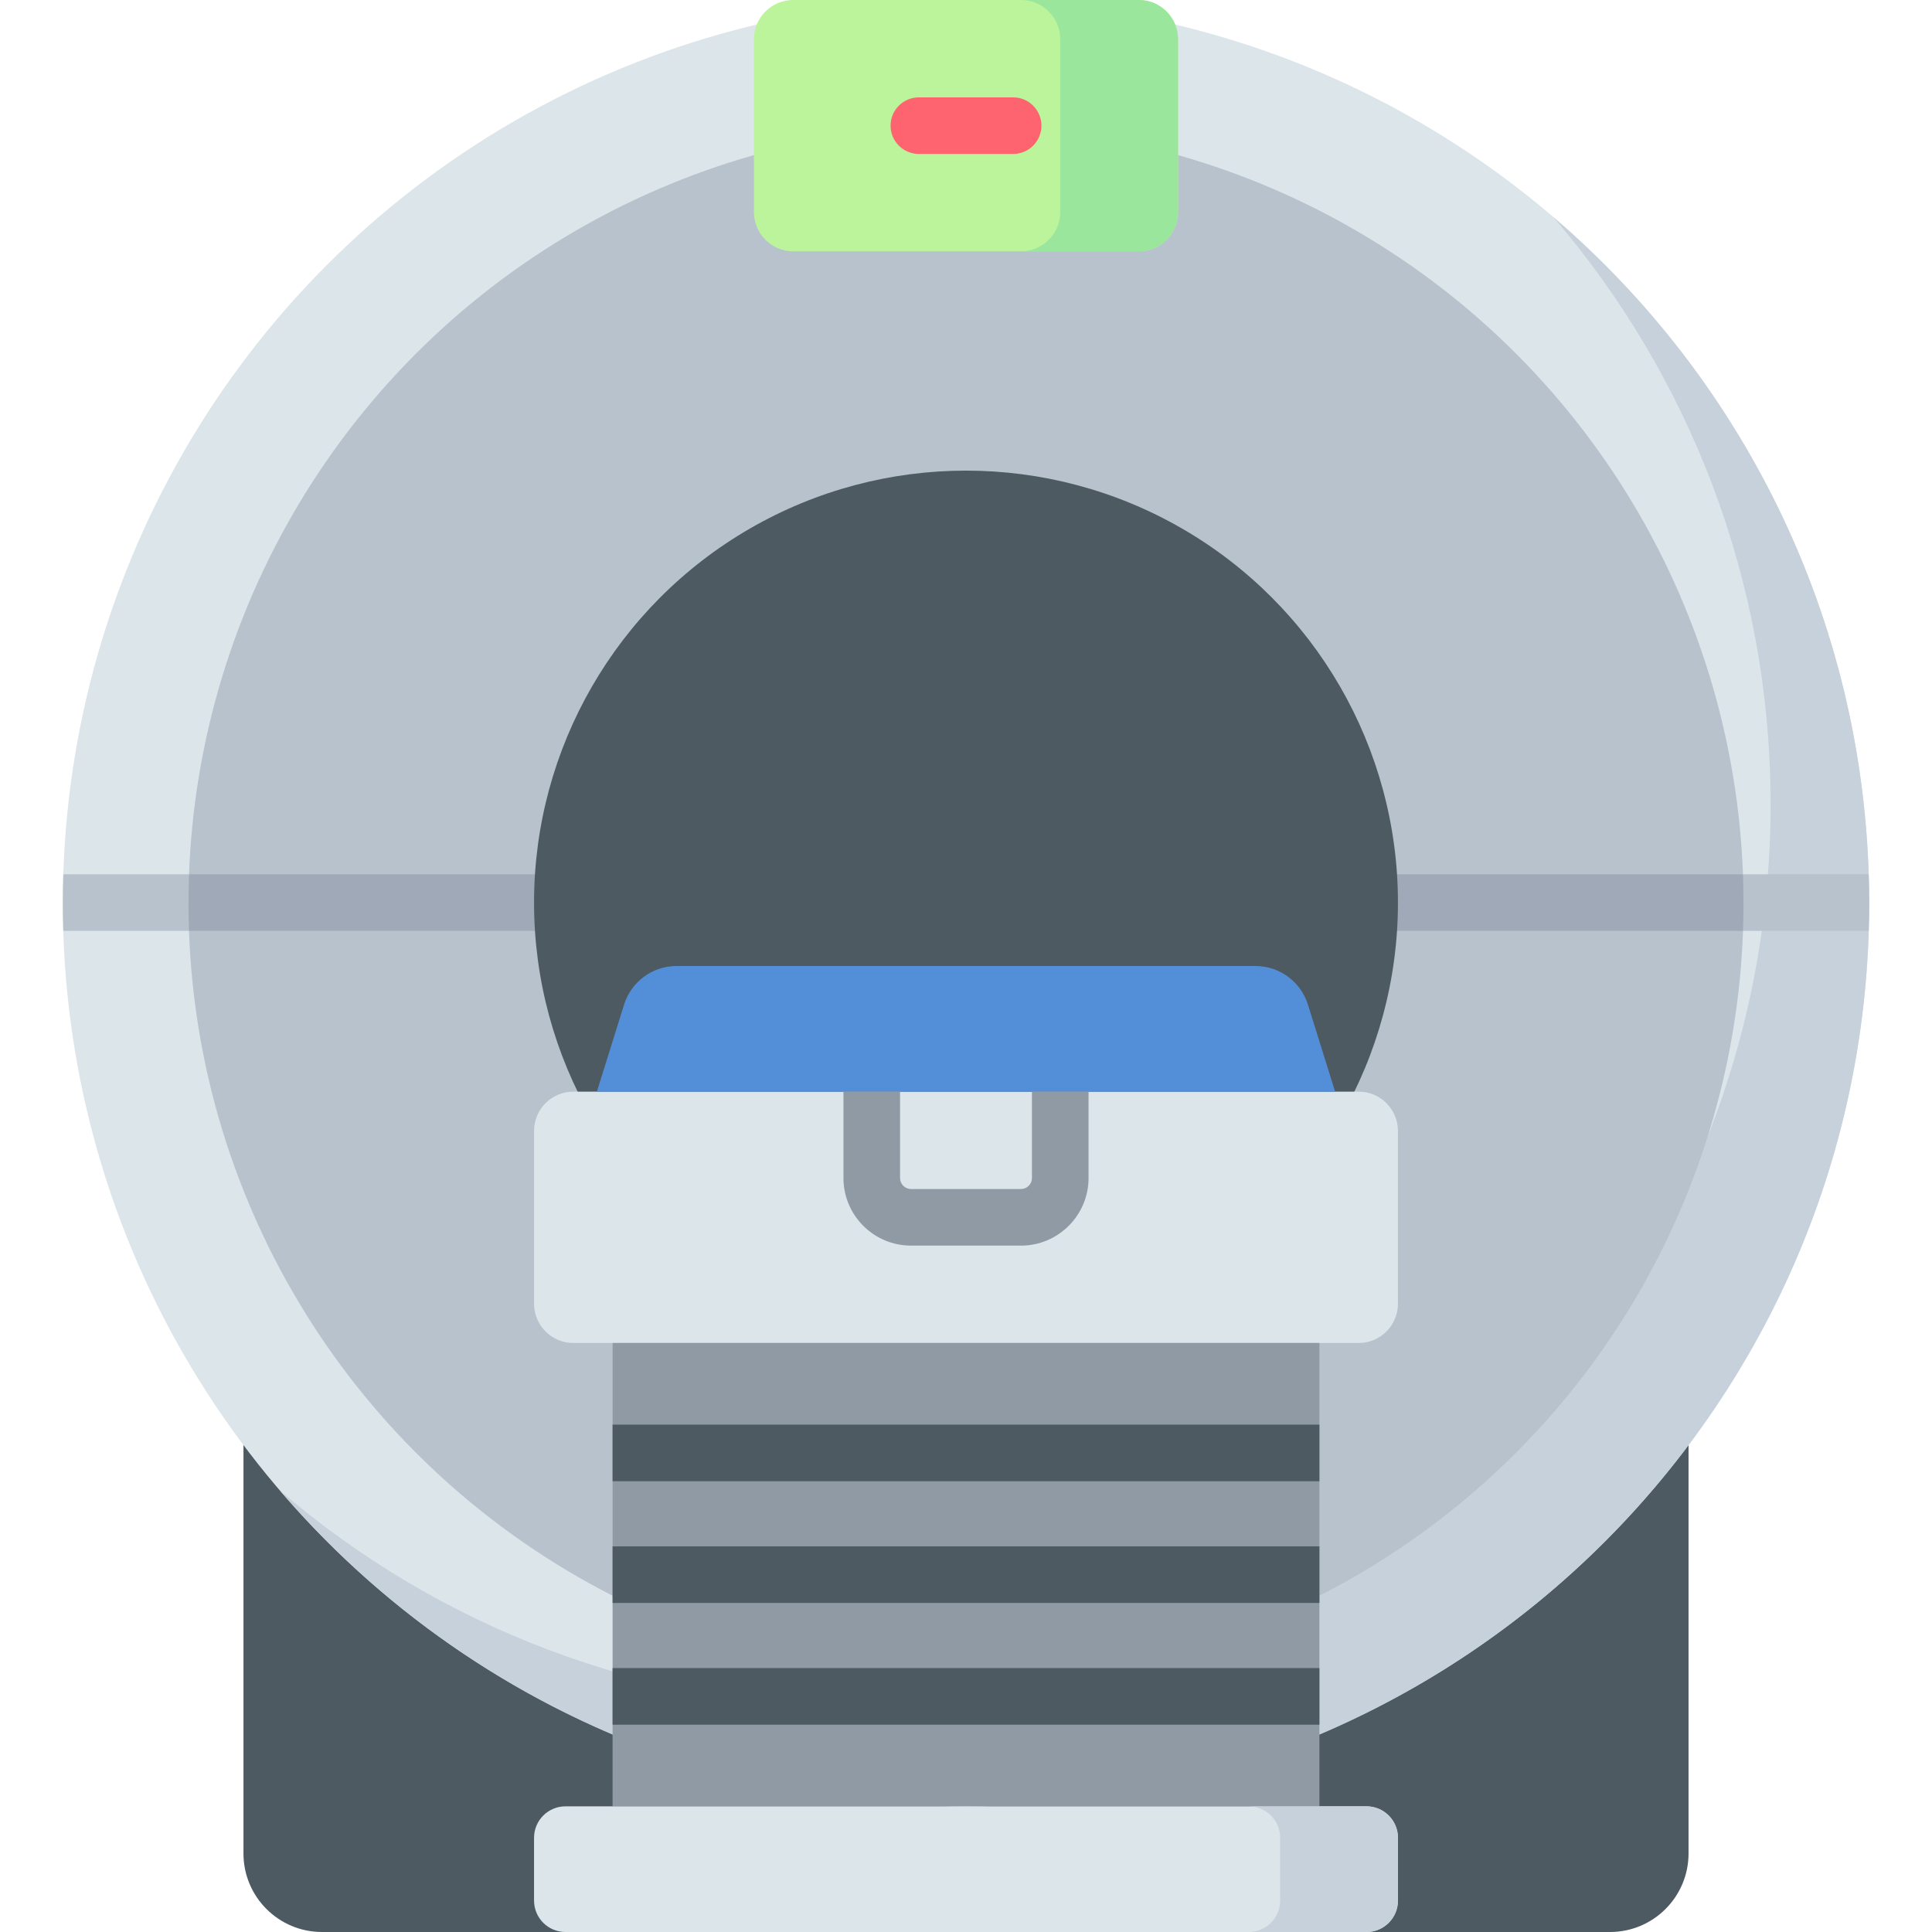
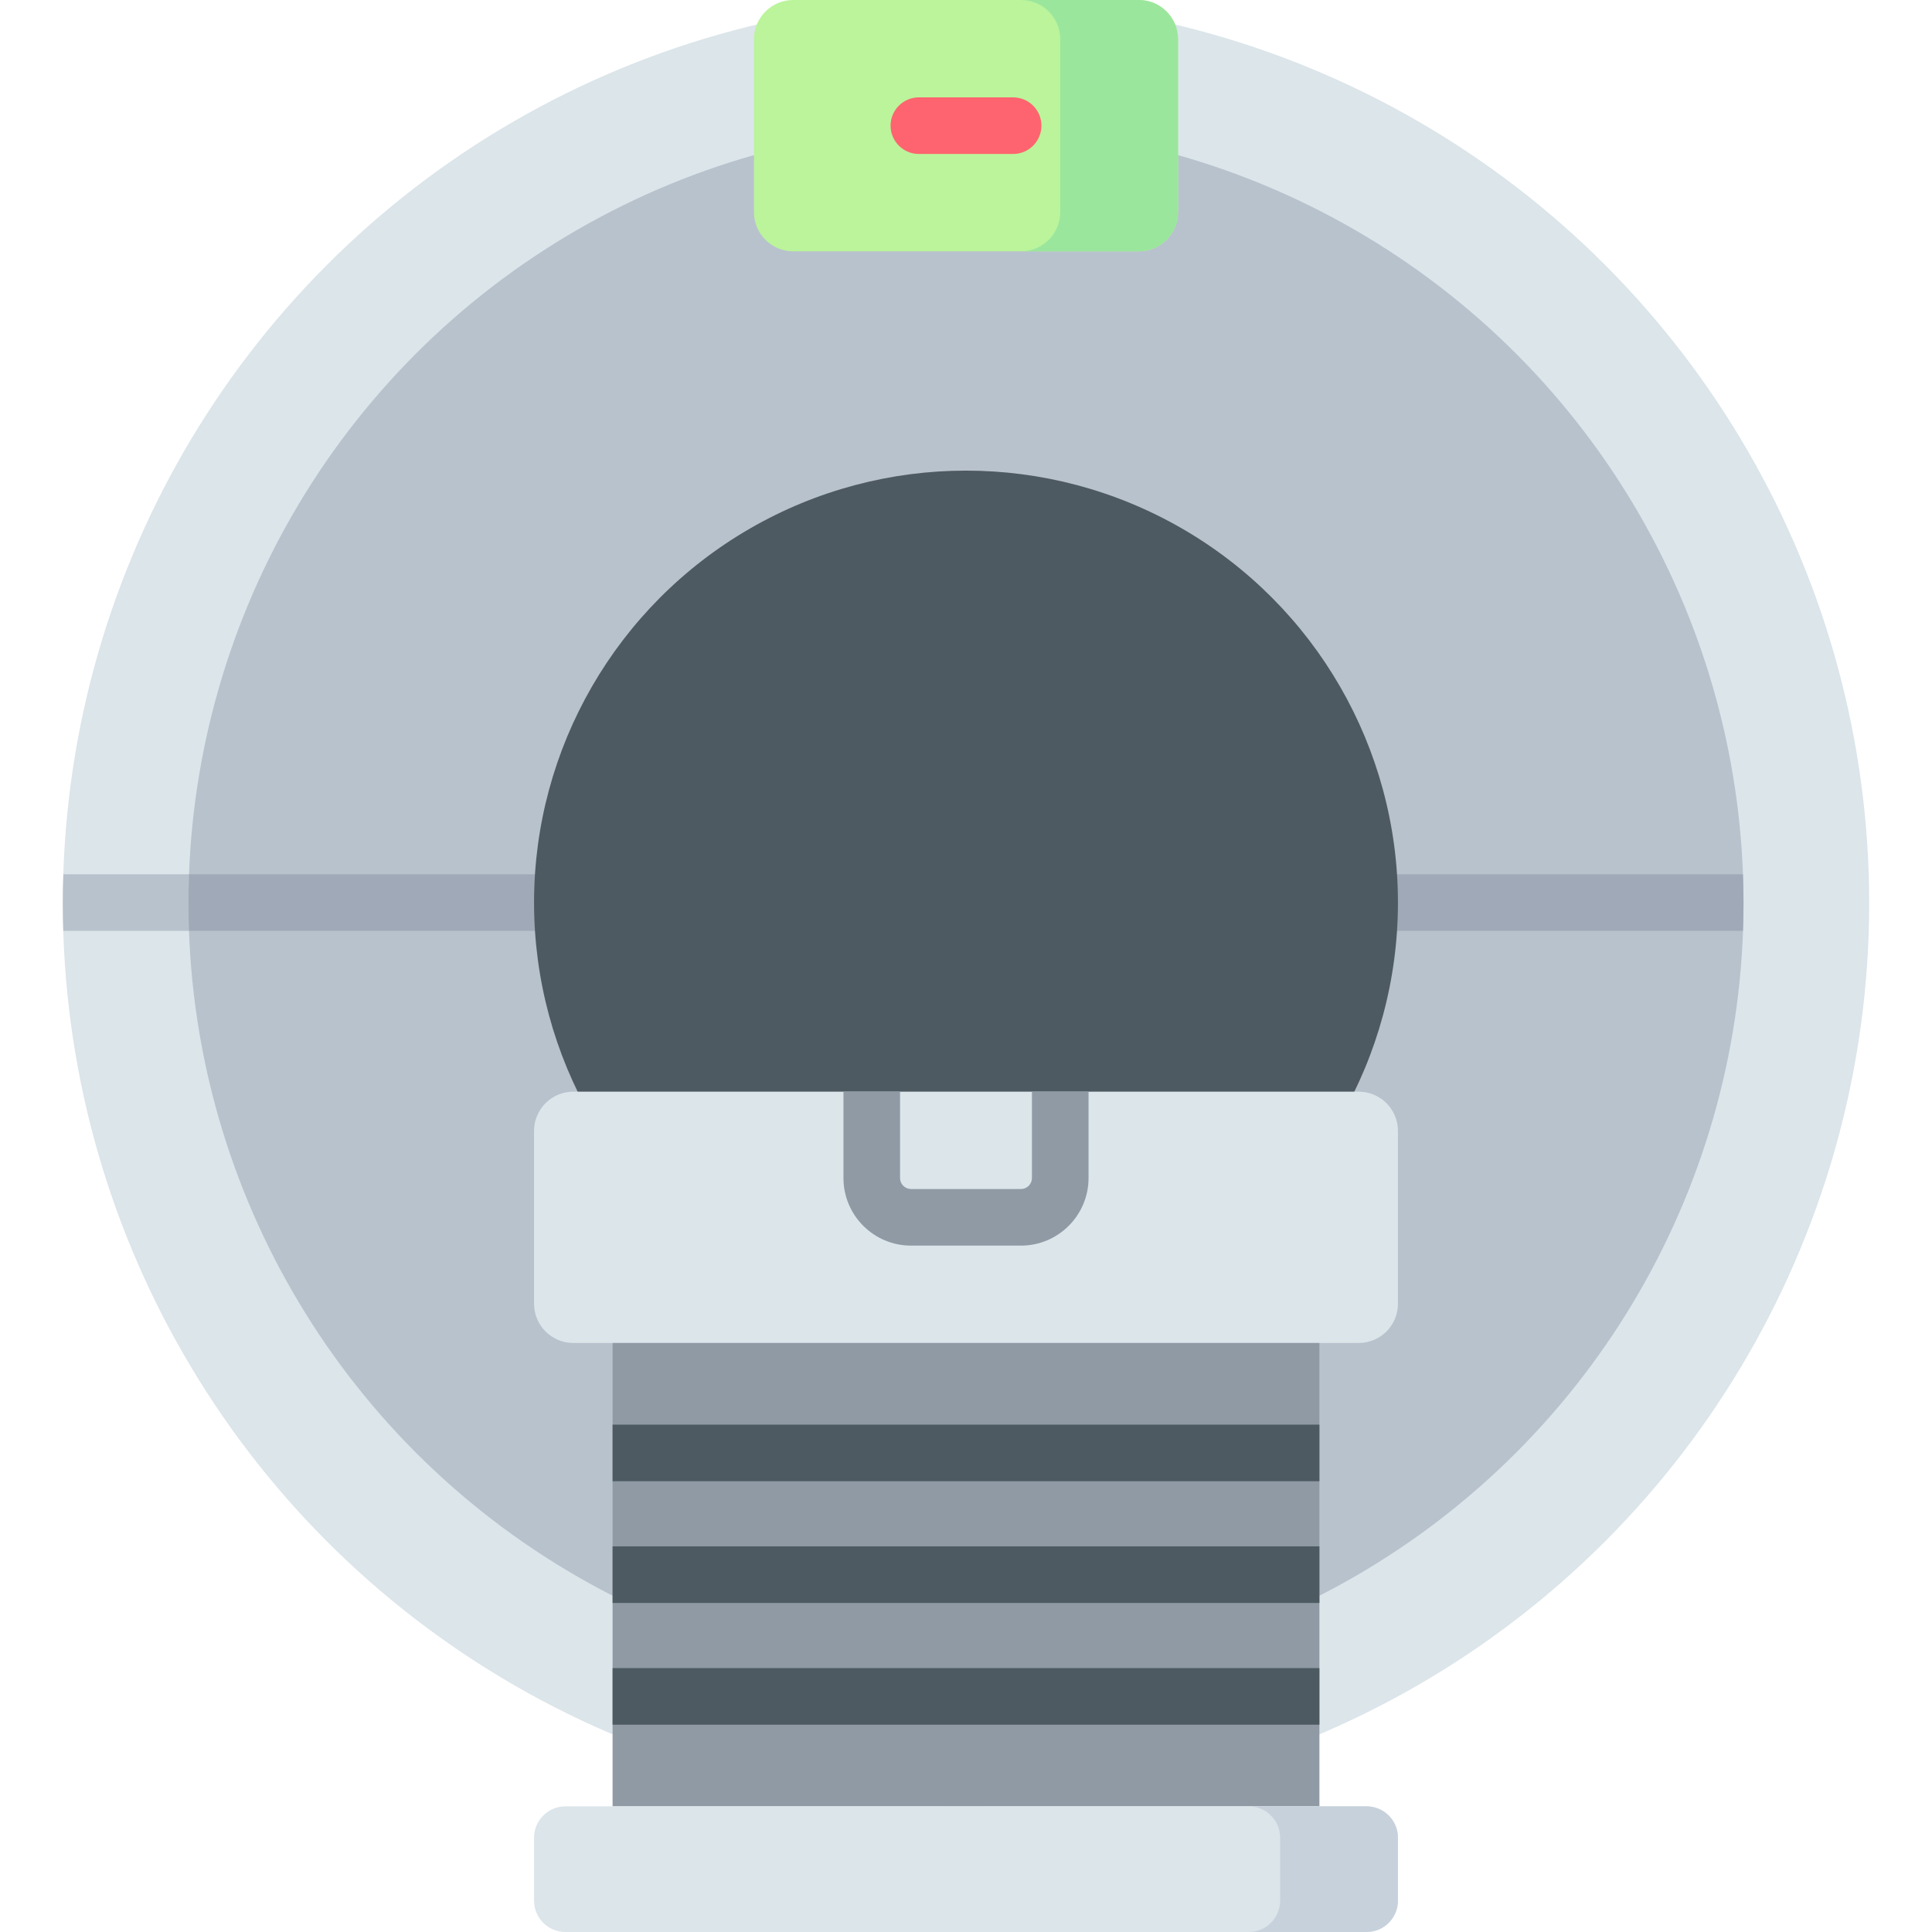
<svg xmlns="http://www.w3.org/2000/svg" version="1.1" width="512" height="512" x="0" y="0" viewBox="0 0 512 512" style="enable-background:new 0 0 512 512" xml:space="preserve">
  <g>
    <g>
      <g>
-         <path d="m426.667 512h-341.334c-11.495 0-20.813-9.318-20.813-20.813v-135.285h382.96v135.285c0 11.495-9.319 20.813-20.813 20.813z" fill="#4E5A61" data-original="#4e5a61" />
-       </g>
+         </g>
      <g>
        <circle cx="256" cy="239.35" fill="#DBE5EA" r="239.35" data-original="#dbe5ea" />
      </g>
      <g>
-         <path d="m411.672 57.55c35.871 41.853 57.55 96.228 57.55 155.672 0 132.189-107.16 239.35-239.35 239.35-59.444 0-113.819-21.679-155.672-57.55 43.898 51.217 109.054 83.678 181.799 83.678 132.189 0 239.35-107.16 239.35-239.35.001-72.746-32.46-137.902-83.677-181.8z" fill="#C7D1DB" data-original="#c7d1db" />
-       </g>
+         </g>
      <g>
-         <path d="m343.199 239.193c0 4.142 3.358 7.5 7.5 7.5h144.528c.074-2.44.122-4.886.122-7.344 0-2.563-.054-5.113-.134-7.656h-144.516c-4.142 0-7.5 3.358-7.5 7.5z" fill="#B8C2CC" data-original="#b8c2cc" />
-       </g>
+         </g>
      <g>
        <path d="m168.801 239.193c0 4.142-3.358 7.5-7.5 7.5h-144.528c-.074-2.44-.122-4.886-.122-7.344 0-2.563.054-5.113.134-7.656h144.516c4.142 0 7.5 3.358 7.5 7.5z" fill="#B8C2CC" data-original="#b8c2cc" />
      </g>
      <g>
        <circle cx="256" cy="239.35" fill="#B8C2CC" r="206.049" data-original="#b8c2cc" />
      </g>
      <g>
        <path d="m462.049 239.35c0-2.564-.063-5.114-.157-7.656h-111.193c-4.142 0-7.5 3.358-7.5 7.5s3.358 7.5 7.5 7.5h111.205c.086-2.439.145-4.885.145-7.344z" fill="#A0A9B7" data-original="#a0a9b7" />
      </g>
      <g>
        <path d="m49.951 239.35c0-2.564.063-5.114.157-7.656h111.193c4.142 0 7.5 3.358 7.5 7.5s-3.358 7.5-7.5 7.5h-111.205c-.086-2.439-.145-4.885-.145-7.344z" fill="#A0A9B7" data-original="#a0a9b7" />
      </g>
      <g>
        <circle cx="256" cy="239.192" fill="#4E5A61" r="114.472" data-original="#4e5a61" />
      </g>
      <g>
        <path d="m360.065 355.902h-208.13c-5.747 0-10.406-4.659-10.406-10.406v-45.789c0-5.747 4.659-10.406 10.406-10.406h208.13c5.747 0 10.407 4.659 10.407 10.406v45.789c0 5.747-4.66 10.406-10.407 10.406z" fill="#DBE5EA" data-original="#dbe5ea" />
      </g>
      <g>
        <path d="m162.341 355.902h187.317v122.797h-187.317z" fill="#8F9AA5" data-original="#8f9aa5" />
      </g>
      <g>
-         <path d="m353.821 289.301h-195.642l7.212-23.077c1.901-6.082 7.534-10.224 13.906-10.224h153.407c6.372 0 12.005 4.141 13.906 10.224z" fill="#528FD8" data-original="#528fd8" />
-       </g>
+         </g>
      <g>
        <path d="m362.146 512h-212.292c-4.598 0-8.325-3.727-8.325-8.325v-16.65c0-4.598 3.727-8.325 8.325-8.325h212.293c4.598 0 8.325 3.727 8.325 8.325v16.65c0 4.598-3.728 8.325-8.326 8.325z" fill="#DBE5EA" data-original="#dbe5ea" />
      </g>
      <g>
        <path d="m362.146 478.699h-31.22c4.598 0 8.325 3.727 8.325 8.325v16.65c0 4.598-3.727 8.325-8.325 8.325h31.22c4.598 0 8.325-3.727 8.325-8.325v-16.65c.001-4.597-3.727-8.325-8.325-8.325z" fill="#C7D1DB" data-original="#c7d1db" />
      </g>
      <g>
        <path d="m301.789 66.602h-91.577c-5.747 0-10.407-4.659-10.407-10.407v-45.788c0-5.748 4.659-10.407 10.406-10.407h91.577c5.747 0 10.407 4.659 10.407 10.407v45.789c0 5.746-4.659 10.406-10.406 10.406z" fill="#BBF49B" data-original="#bbf49b" />
      </g>
      <g>
        <path d="m301.789 0h-31.22c5.747 0 10.407 4.659 10.407 10.407v45.789c0 5.747-4.659 10.407-10.407 10.407h31.22c5.747 0 10.407-4.659 10.407-10.407v-45.789c-.001-5.748-4.66-10.407-10.407-10.407z" fill="#9BE69D" data-original="#9be69d" />
      </g>
      <g>
        <path d="m270.569 330.102h-29.139c-9.874 0-17.906-8.033-17.906-17.906v-22.895h15v22.895c0 1.603 1.304 2.906 2.906 2.906h29.139c1.603 0 2.906-1.304 2.906-2.906v-22.895h15v22.895c.001 9.873-8.032 17.906-17.906 17.906z" fill="#8F9AA5" data-original="#8f9aa5" />
      </g>
      <g>
        <g>
          <path d="m162.341 377.541h187.317v15h-187.317z" fill="#4E5A61" data-original="#4e5a61" />
        </g>
        <g>
          <path d="m162.341 409.801h187.317v15h-187.317z" fill="#4E5A61" data-original="#4e5a61" />
        </g>
        <g>
          <path d="m162.341 442.061h187.317v15h-187.317z" fill="#4E5A61" data-original="#4e5a61" />
        </g>
      </g>
      <g>
        <path d="m268.488 40.801h-24.976c-4.142 0-7.5-3.358-7.5-7.5s3.358-7.5 7.5-7.5h24.976c4.142 0 7.5 3.358 7.5 7.5s-3.358 7.5-7.5 7.5z" fill="#FE646F" data-original="#fe646f" />
      </g>
    </g>
  </g>
</svg>